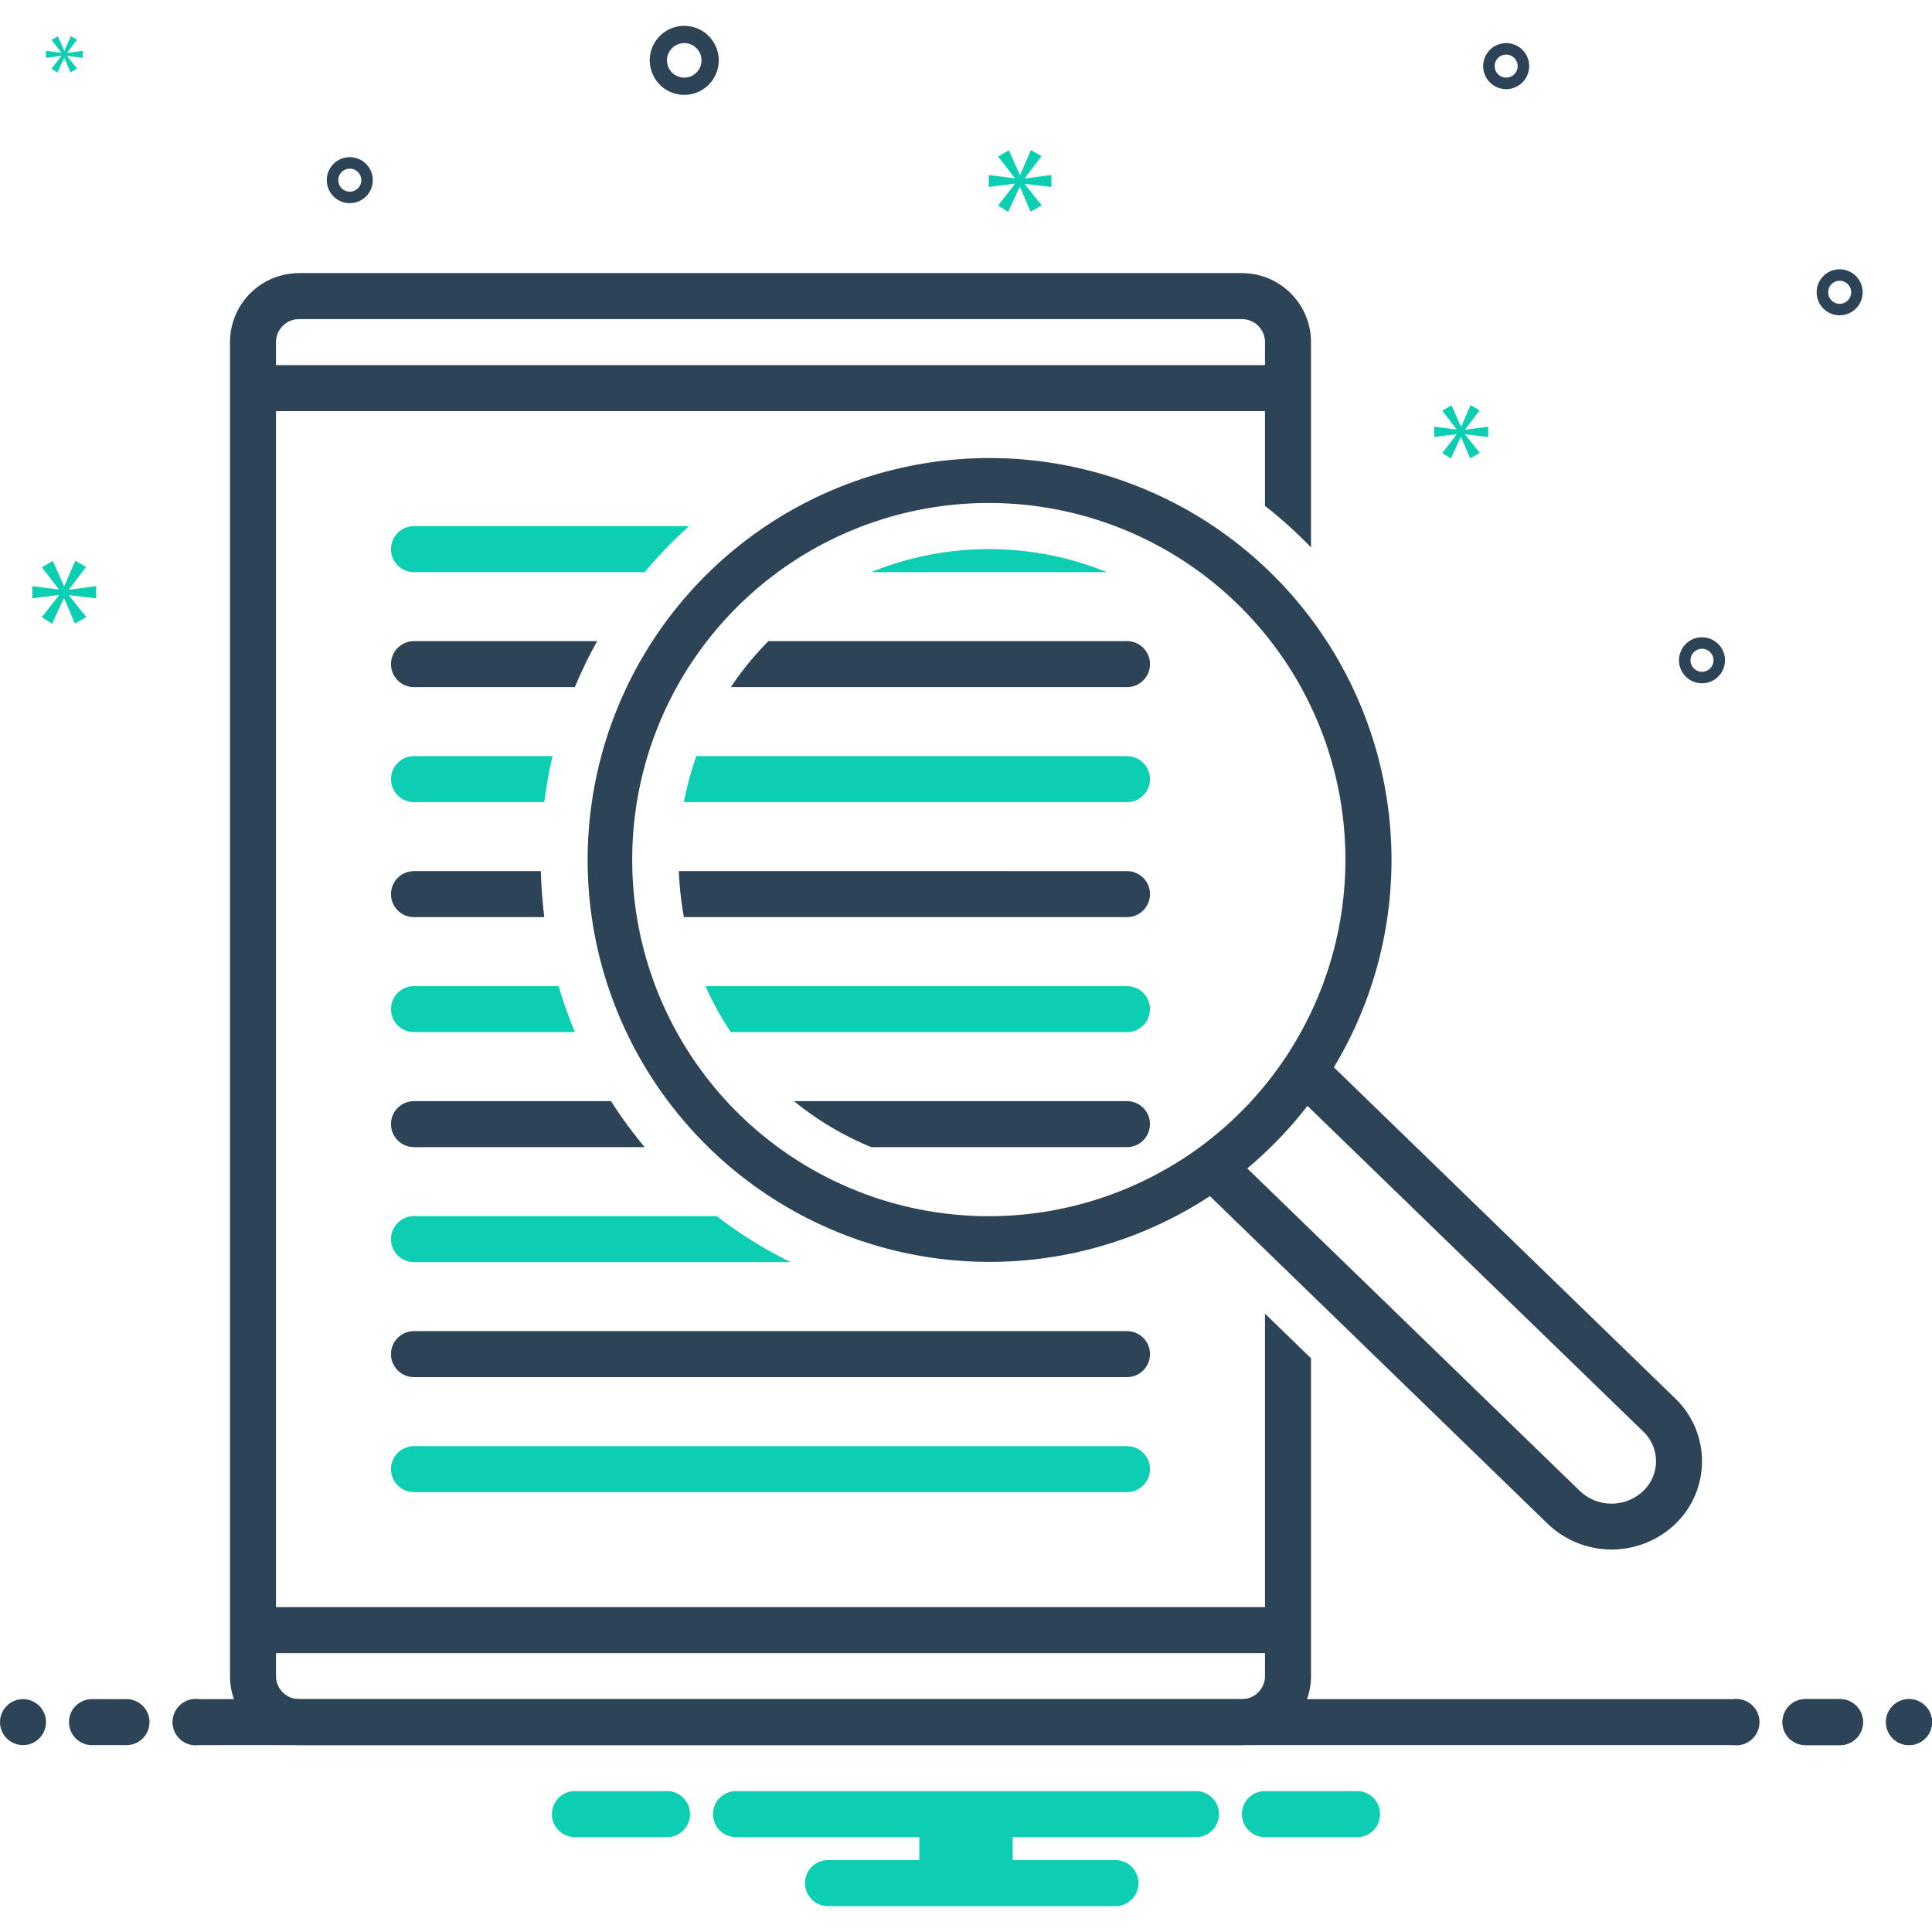
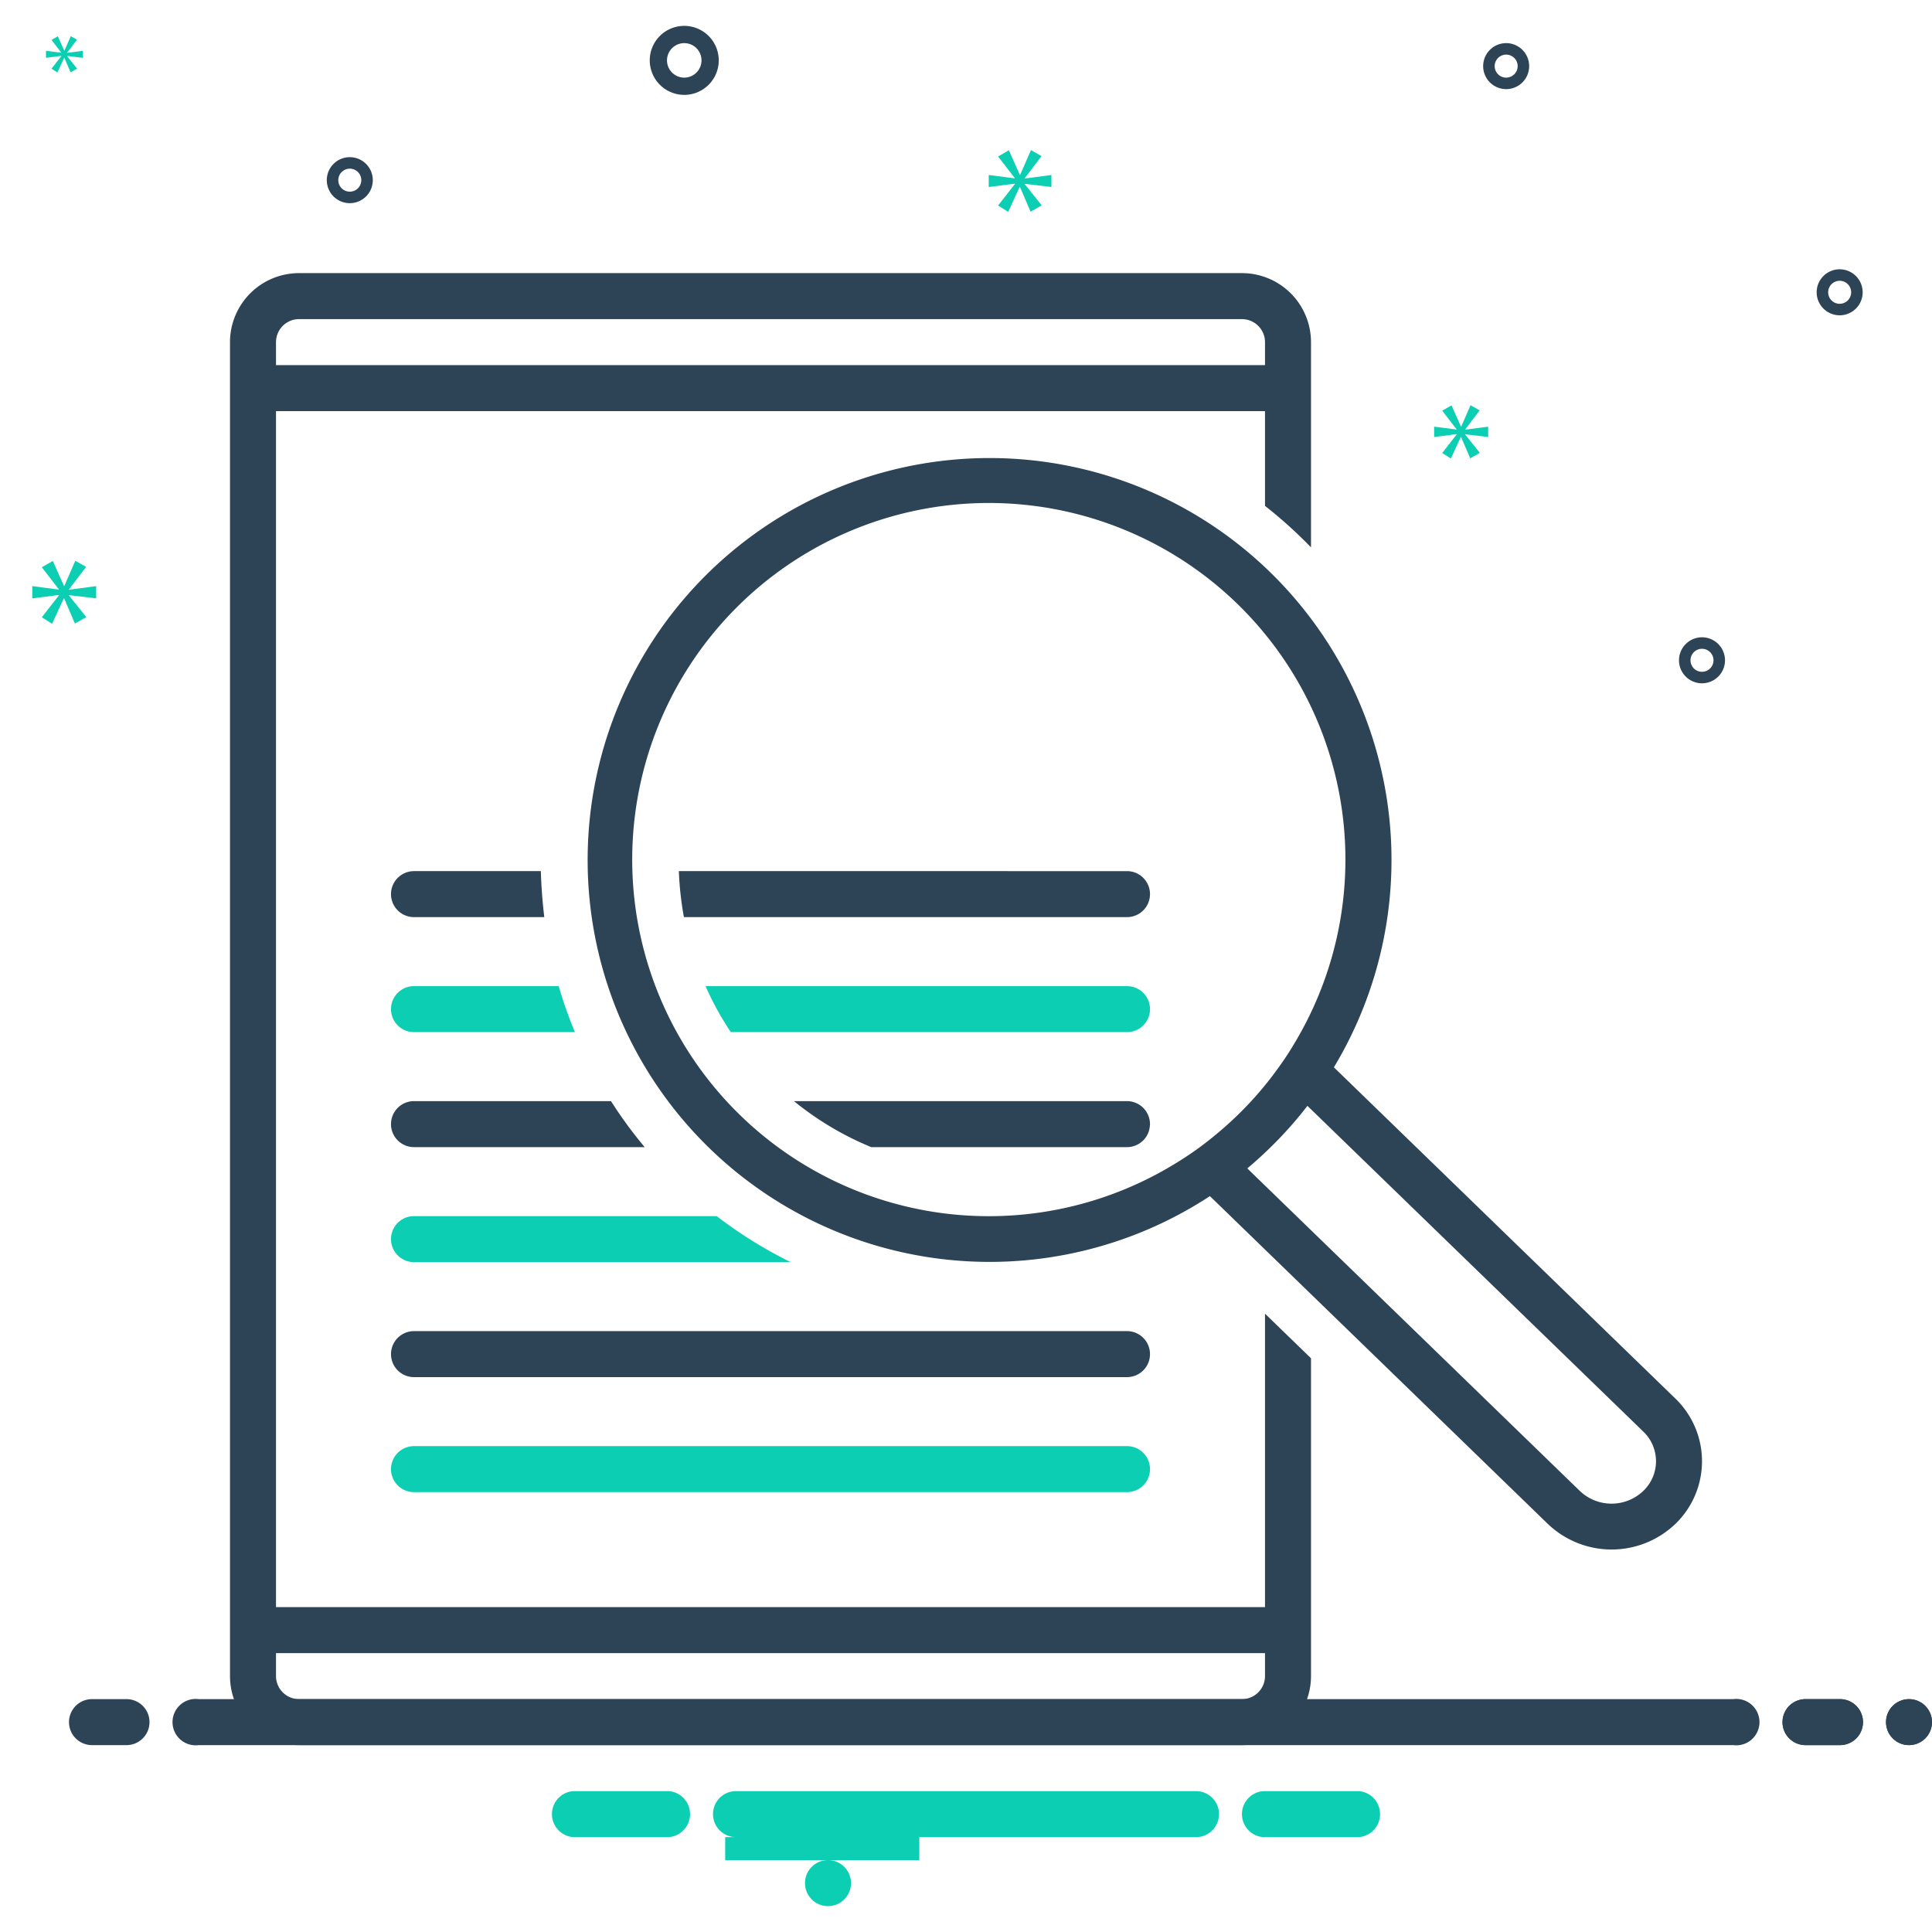
<svg xmlns="http://www.w3.org/2000/svg" data-name="Layer 1" viewBox="0 0 168 168">
-   <path fill="#0bceb2" d="M58.42 47.17c.49-.49.99-.96 1.5-1.42H36a2 2 0 0 0 0 4h20.06c.74-.89 1.53-1.75 2.36-2.58zm27.58.58a27.075 27.075 0 0 0-10.24 2h20.48a27.075 27.075 0 0 0-10.24-2zm-50 22h11.33a38.028 38.028 0 0 1 .72-4H36a2 2 0 0 0 0 4zm62-4H60.55a26.887 26.887 0 0 0-1.08 4H98a2 2 0 0 0 0-4z" />
  <path fill="#2d4356" d="M36 79.75h11.33a44.29 44.29 0 0 1-.3-4H36a2 2 0 0 0 0 4zm62-4H59.03a28.453 28.453 0 0 0 .44 4H98a2 2 0 0 0 0-4z" />
  <path fill="#0bceb2" d="M36 89.75h13.99a39.477 39.477 0 0 1-1.41-4H36a2 2 0 0 0 0 4zm62-4H61.35a26.05 26.05 0 0 0 2.2 4H98a2 2 0 0 0 0-4z" />
  <path fill="#2d4356" d="M36 95.75a2 2 0 0 0 0 4h20.06a37.585 37.585 0 0 1-2.93-4zm62 0H69.04a26.673 26.673 0 0 0 6.72 4H98a1.991 1.991 0 0 0 1.99-1.9.34.34 0 0 0 .01-.1 2.006 2.006 0 0 0-2-2z" />
  <path fill="#0bceb2" d="M36 105.75a2 2 0 0 0 0 4h32.75a38.701 38.701 0 0 1-6.43-4Z" />
  <path fill="#2d4356" d="M98 115.75H36a2 2 0 0 0 0 4h62a2 2 0 0 0 0-4Z" />
  <path fill="#0bceb2" d="M98 125.75H36a2 2 0 0 0 0 4h62a2 2 0 0 0 0-4Z" />
-   <path fill="#2d4356" d="M98 55.75H66.82a27.018 27.018 0 0 0-3.27 4H98a2 2 0 0 0 0-4zm-62 0a2 2 0 0 0 0 4h13.99a37.788 37.788 0 0 1 1.94-4z" />
  <path fill="#2d4356" d="M110 139.75H24v-104h86v8.24a39.7 39.7 0 0 1 3.58 3.18c.14.14.28.28.42.43V29.75a6.005 6.005 0 0 0-6-6H26a6.005 6.005 0 0 0-6 6v116a6.005 6.005 0 0 0 6 6h82a6.005 6.005 0 0 0 6-6v-27.638l-4-3.88Zm-86-110a2.006 2.006 0 0 1 2-2h82a2.006 2.006 0 0 1 2 2v2H24Zm86 116a2.006 2.006 0 0 1-2 2H26a2.006 2.006 0 0 1-2-2v-2h86Z" />
  <path fill="#2d4356" d="M115.99 92.81a34.95 34.95 0 1 0-10.78 11.2l29.39 28.51a8.022 8.022 0 0 0 11.08 0 7.573 7.573 0 0 0 0-10.91Zm-10.42 5.98a28.021 28.021 0 0 1-3.26 2.32 31.009 31.009 0 1 1 10.18-10.27c-.43.73-.91 1.44-1.42 2.14a30.298 30.298 0 0 1-3.15 3.69 31.003 31.003 0 0 1-2.35 2.12Zm37.32 30.86a3.993 3.993 0 0 1-5.51 0l-28.92-28.05c.79-.66 1.55-1.36 2.29-2.1a34.109 34.109 0 0 0 2.94-3.34l29.2 28.32a3.565 3.565 0 0 1 0 5.17Z" />
-   <circle cx="2" cy="149.75" r="2" fill="#2d4356" />
  <path fill="#2d4356" d="M11 147.75H8a2 2 0 0 0 0 4h3a2 2 0 0 0 0-4zm149 0h-3a2 2 0 0 0 0 4h3a2 2 0 0 0 0-4z" />
  <circle cx="166" cy="149.75" r="2" fill="#2d4356" />
  <path fill="#2d4356" d="M150.721 151.75H17.28a2.017 2.017 0 1 1 0-4H150.72a2.017 2.017 0 1 1 0 4zm9.279-4h-3a2 2 0 0 0 0 4h3a2 2 0 0 0 0-4z" />
  <circle cx="166" cy="149.75" r="2" fill="#2d4356" />
-   <path fill="#0bceb2" d="M58.154 155.75h-8.308a2.006 2.006 0 0 0 0 4h8.308a2.006 2.006 0 0 0 0-4zm60 0h-8.308a2.006 2.006 0 0 0 0 4h8.308a2.006 2.006 0 0 0 0-4zm-14.154 0H64a2 2 0 0 0 0 4h15.94v2H72a2 2 0 0 0 0 4h25a2 2 0 0 0 0-4h-8.94v-2H104a2 2 0 0 0 0-4z" />
+   <path fill="#0bceb2" d="M58.154 155.75h-8.308a2.006 2.006 0 0 0 0 4h8.308a2.006 2.006 0 0 0 0-4zm60 0h-8.308a2.006 2.006 0 0 0 0 4h8.308a2.006 2.006 0 0 0 0-4zm-14.154 0H64a2 2 0 0 0 0 4h15.94v2H72a2 2 0 0 0 0 4a2 2 0 0 0 0-4h-8.94v-2H104a2 2 0 0 0 0-4z" />
  <path fill="#2d4356" d="M59.5 8.25a3 3 0 1 0-3-3 3.003 3.003 0 0 0 3 3zm0-4.5a1.5 1.5 0 1 1-1.5 1.5 1.501 1.501 0 0 1 1.5-1.5zM148 55.417a2 2 0 1 0 2 2 2.002 2.002 0 0 0-2-2zm0 3a1 1 0 1 1 1-1 1.001 1.001 0 0 1-1 1zM130.971 3.75a2 2 0 1 0 2 2 2.002 2.002 0 0 0-2-2zm0 3a1 1 0 1 1 1-1 1.001 1.001 0 0 1-1 1zm29 16.667a2 2 0 1 0 2 2 2.002 2.002 0 0 0-2-2zm0 3a1 1 0 1 1 1-1 1.001 1.001 0 0 1-1 1zM32.417 15.667a2 2 0 1 0-2 2 2.002 2.002 0 0 0 2-2zm-3 0a1 1 0 1 1 1 1 1.001 1.001 0 0 1-1-1z" />
  <path fill="#0bceb2" d="m6 51.25 1.487-1.956-.939-.531-.954 2.19h-.032l-.97-2.175-.955.548 1.471 1.909v.031l-2.301-.298v1.064l2.317-.297v.032l-1.487 1.908.892.564 1.017-2.207h.031l.939 2.191.986-.563L6 51.782v-.031l2.362.281v-1.064L6 51.281v-.031zM5.334 4.876l-.856 1.099.513.325.586-1.271h.018l.541 1.262.568-.324-.865-1.082v-.018l1.36.162v-.612l-1.36.18v-.018l.856-1.126-.541-.307-.55 1.262h-.018l-.558-1.253-.55.316.847 1.099v.018L4 4.417v.612l1.334-.171v.018zM91.427 16.261v-1.044l-2.317.307v-.031l1.458-1.918-.921-.522-.936 2.149h-.031l-.951-2.134-.937.538 1.443 1.872v.031l-2.257-.292v1.044l2.272-.292V16l-1.458 1.872.874.553.999-2.164h.03l.921 2.148.967-.552-1.473-1.842v-.031l2.317.277zM127.408 37.339l1.258-1.654-.794-.45-.808 1.853h-.027l-.82-1.84-.808.463 1.245 1.615v.027l-1.947-.252v.9l1.96-.251v.026l-1.258 1.615.754.477.862-1.867h.025l.795 1.854.834-.477-1.271-1.589v-.026l1.999.238v-.9l-1.999.265v-.027z" />
</svg>